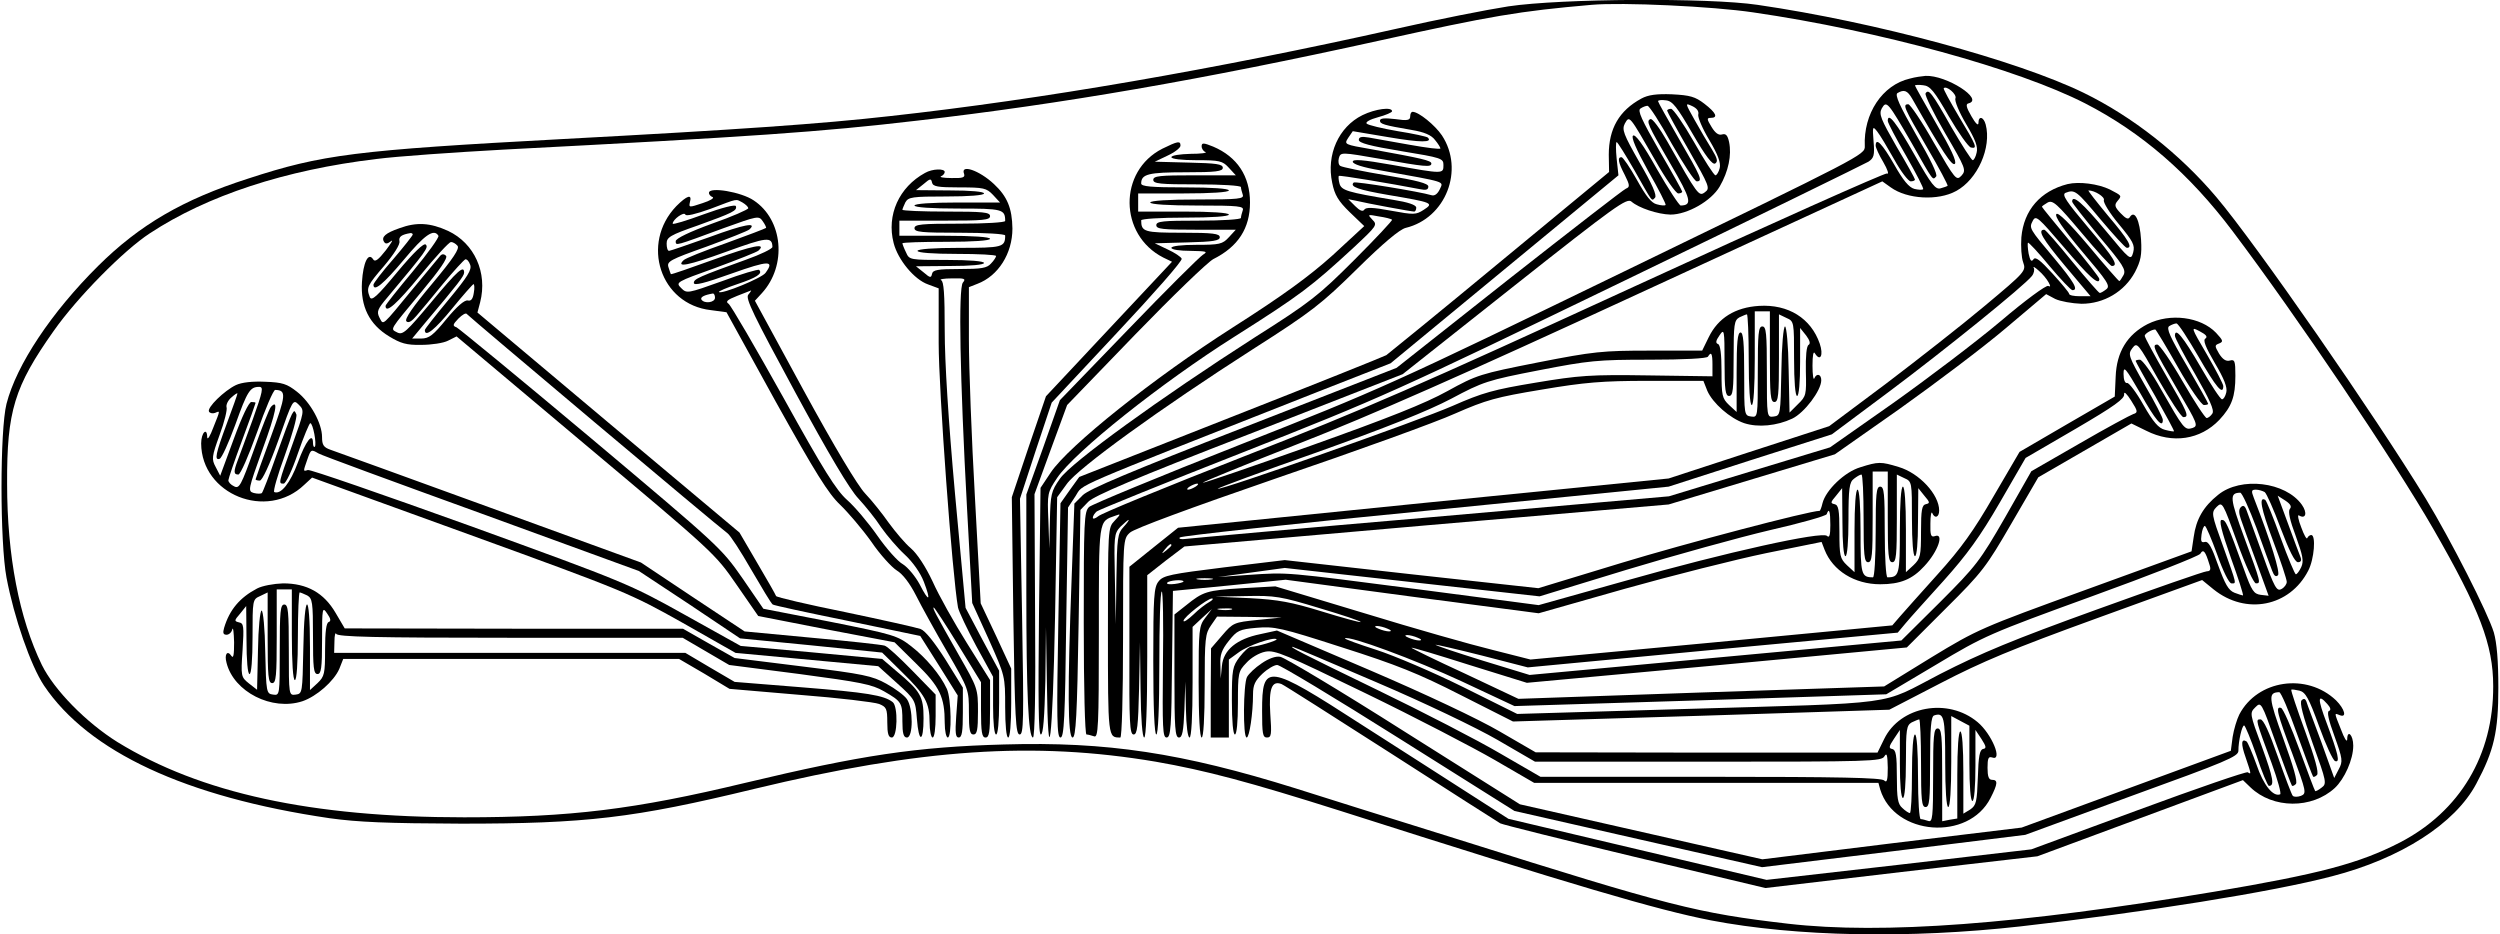
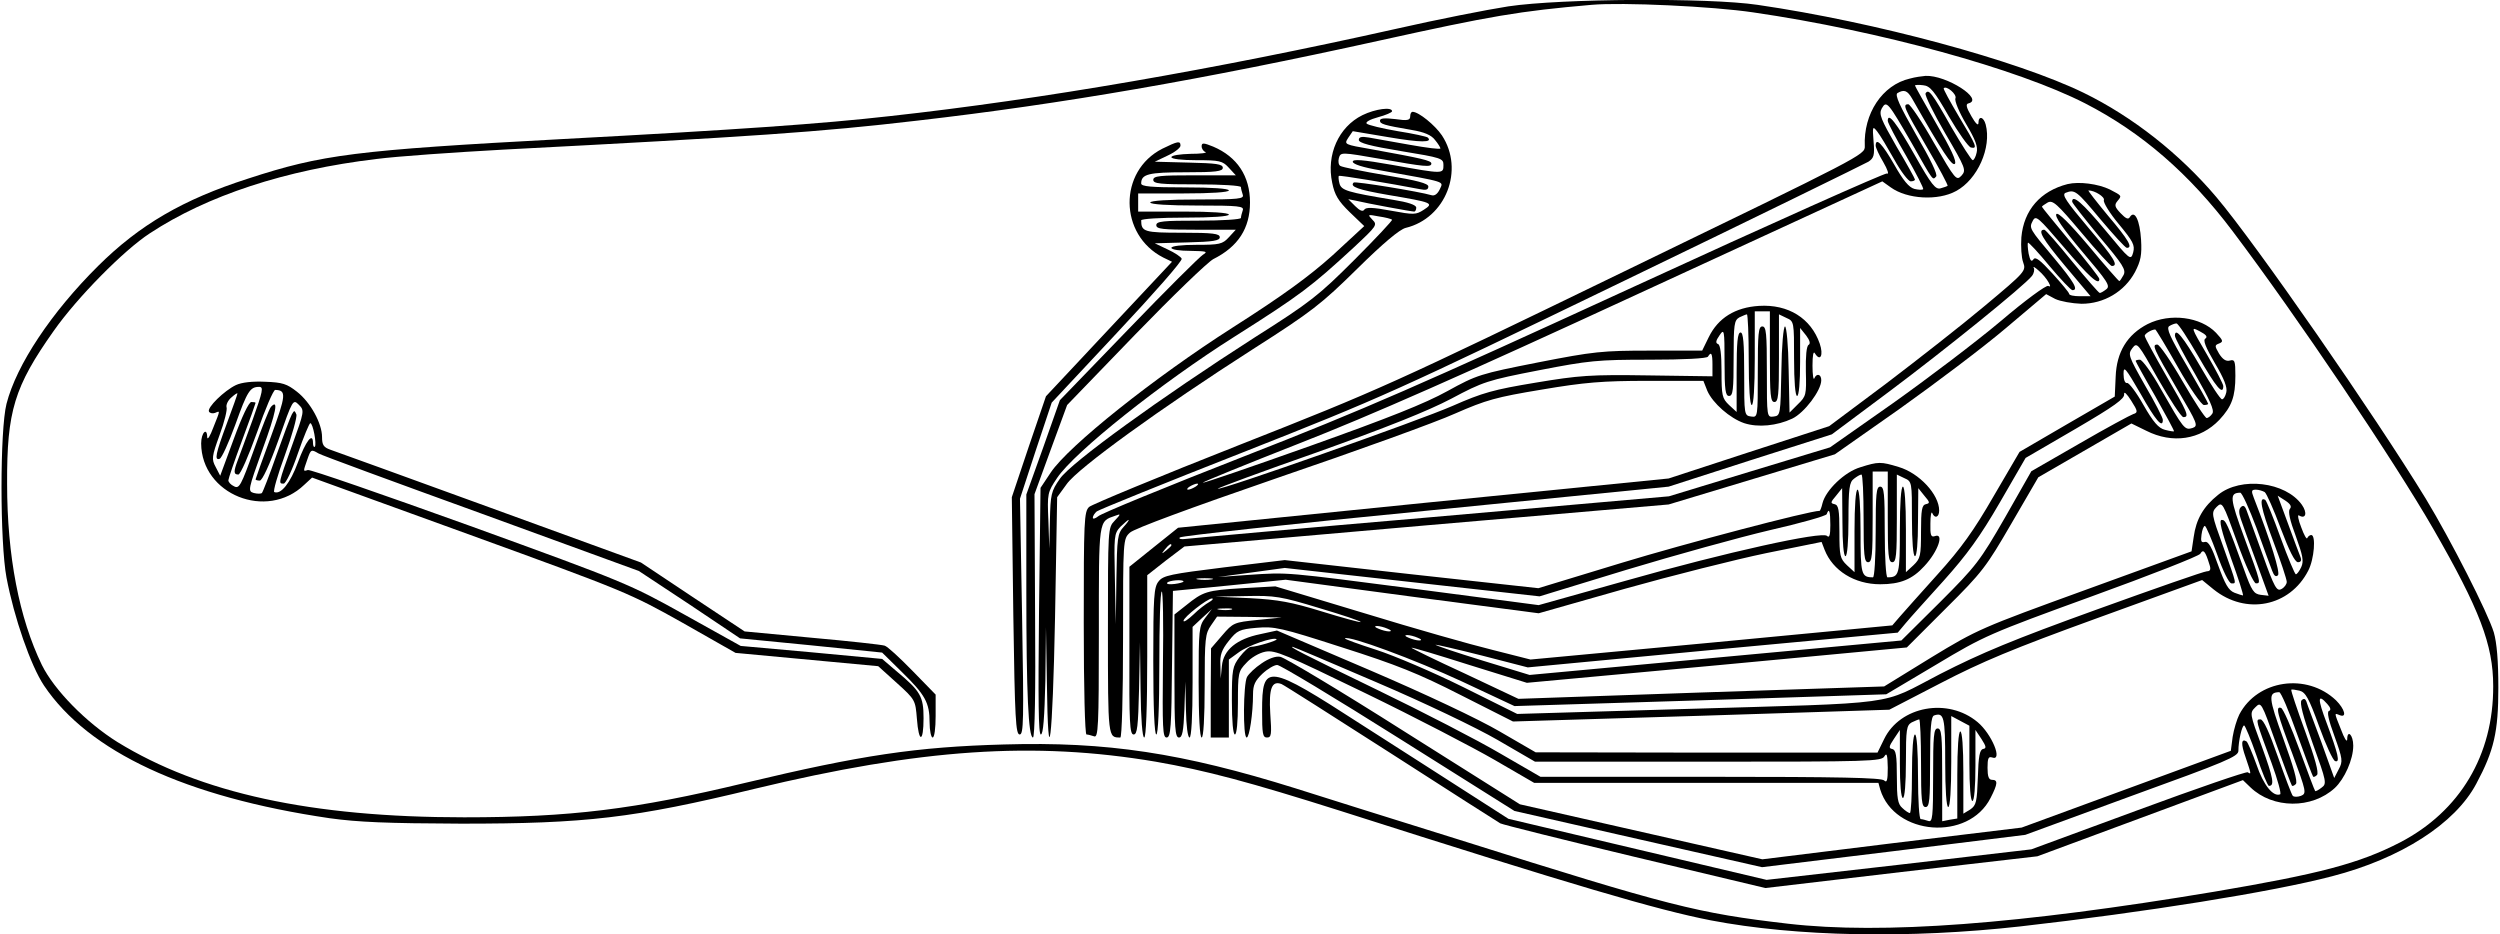
<svg xmlns="http://www.w3.org/2000/svg" version="1.0" width="218.521mm" height="81.638mm" viewBox="0 0 826 309" preserveAspectRatio="xMidYMid meet">
  <g transform="translate(0,309) scale(0.1,-0.1)" fill="#000000" stroke="none">
    <path d="M4985 3069 c-71 -11 -238 -44 -370 -74 -598 -134 -1176 -234 -1675 -289 -230 -26 -504 -45 -1084 -76 -687 -37 -796 -51 -1041 -131 -215 -69 -359 -153 -496 -289 -155 -154 -270 -327 -303 -456 -22 -87 -22 -458 0 -575 25 -132 80 -291 124 -357 147 -219 468 -369 945 -439 94 -13 188 -17 435 -18 413 0 570 18 970 115 552 133 925 158 1328 90 166 -29 309 -67 612 -163 777 -248 1046 -327 1225 -362 282 -54 656 -61 1023 -20 414 47 834 114 1032 166 228 59 407 174 477 306 59 110 73 172 73 318 0 89 -5 148 -15 183 -20 65 -141 303 -225 442 -168 275 -561 842 -693 998 -121 143 -277 266 -439 345 -220 107 -688 234 -1079 291 -162 24 -650 21 -824 -5z m810 -20 c419 -61 875 -187 1098 -301 187 -96 345 -233 488 -423 212 -281 532 -756 664 -985 153 -266 198 -383 198 -520 1 -228 -110 -414 -308 -517 -136 -70 -266 -104 -614 -163 -646 -108 -1098 -142 -1411 -106 -300 35 -388 57 -1085 277 -231 72 -476 149 -545 171 -375 117 -623 155 -964 145 -290 -8 -471 -35 -856 -127 -366 -88 -578 -114 -930 -114 -506 0 -872 80 -1147 249 -104 65 -209 172 -250 255 -75 155 -115 360 -115 600 -1 240 24 321 154 505 78 111 232 267 318 323 190 125 448 210 750 246 69 9 258 22 420 31 824 43 1046 58 1370 96 478 55 945 136 1525 264 376 83 464 98 705 119 101 9 401 -5 535 -25z" />
    <path d="M6313 2830 c-91 -21 -154 -116 -149 -224 1 -28 -10 -33 -794 -413 -773 -375 -808 -391 -1275 -575 -264 -104 -488 -197 -497 -205 -17 -15 -18 -46 -18 -385 0 -217 4 -368 9 -368 5 0 16 -3 25 -6 14 -6 16 29 16 343 0 380 -2 367 55 387 18 7 18 5 -3 -17 -22 -23 -22 -25 -22 -364 0 -357 0 -353 41 -353 5 0 9 136 9 328 0 328 0 329 23 350 14 13 198 81 491 182 258 88 521 183 585 212 103 45 135 54 286 79 142 24 200 29 352 29 l183 0 13 -33 c18 -41 75 -91 122 -107 46 -15 108 -9 159 15 40 19 96 93 96 127 0 21 -16 24 -23 6 -3 -7 -6 12 -6 42 0 35 3 50 8 41 18 -29 29 -6 16 32 -29 84 -104 131 -201 125 -79 -5 -135 -40 -166 -103 l-22 -45 -172 0 c-159 0 -187 -3 -371 -39 -192 -38 -202 -41 -300 -95 -74 -41 -195 -89 -453 -181 -194 -69 -354 -124 -356 -122 -2 2 141 60 319 130 233 91 544 228 1126 497 l803 370 28 -20 c54 -39 156 -45 216 -12 71 38 118 144 98 220 -7 26 -24 30 -24 5 0 -11 -10 -1 -23 22 -17 29 -20 41 -10 43 53 13 -73 94 -142 91 -11 -1 -35 -4 -52 -9z m129 -125 c32 -55 65 -101 73 -103 23 -5 19 5 -40 103 -29 49 -52 91 -50 93 9 10 44 -20 39 -33 -4 -8 12 -46 35 -85 31 -52 40 -76 35 -95 -3 -14 -9 -25 -13 -25 -4 0 -36 50 -71 110 -65 115 -75 127 -85 111 -3 -6 26 -65 65 -132 68 -116 70 -122 54 -140 -17 -18 -20 -14 -91 108 -40 71 -79 128 -85 128 -20 0 -15 -11 62 -143 40 -68 70 -125 68 -127 -1 -1 -12 -5 -23 -8 -17 -5 -30 11 -86 110 -60 106 -89 144 -89 113 0 -6 27 -58 61 -116 33 -58 59 -108 56 -110 -3 -3 -16 -2 -29 1 -18 5 -37 28 -67 81 -39 68 -61 91 -61 62 0 -6 11 -31 25 -54 15 -26 20 -42 12 -38 -7 2 -384 -166 -838 -375 -712 -327 -887 -404 -1289 -561 -256 -100 -473 -189 -482 -198 -10 -8 -18 -10 -18 -5 0 6 6 15 13 21 6 5 225 94 485 196 459 181 497 198 1260 567 433 209 796 387 808 394 18 12 21 21 17 67 -4 50 -3 52 12 33 9 -11 34 -53 56 -92 22 -40 47 -73 55 -73 8 0 14 3 14 6 0 3 -27 52 -61 109 -52 91 -59 107 -49 126 16 28 20 22 100 -116 73 -129 68 -121 80 -109 6 6 -19 58 -66 138 -55 96 -71 132 -62 138 22 13 33 9 49 -19 100 -176 132 -224 141 -215 7 7 -13 50 -61 132 -39 68 -71 125 -71 127 0 2 12 3 27 1 23 -2 37 -19 85 -103z m-592 -795 c0 -127 2 -150 15 -150 13 0 15 23 15 145 l0 145 25 -12 c25 -11 25 -13 25 -135 0 -75 4 -123 10 -123 6 0 10 44 10 113 l0 112 20 -25 c12 -16 15 -27 8 -31 -7 -4 -10 -38 -9 -88 2 -77 1 -82 -26 -108 l-28 -28 -3 143 c-1 80 -7 142 -12 142 -5 0 -11 -63 -12 -147 -3 -145 -3 -148 -25 -151 -23 -3 -23 -3 -23 147 0 128 -2 151 -15 151 -13 0 -15 -23 -15 -151 0 -150 0 -150 -22 -147 -23 3 -23 6 -23 141 0 103 -3 137 -12 137 -10 0 -13 -33 -13 -132 l0 -131 -25 23 c-23 22 -25 31 -25 111 0 59 -4 89 -12 91 -8 3 -7 11 5 28 16 24 17 20 17 -88 0 -93 3 -112 15 -112 13 0 15 21 15 125 0 113 2 125 19 135 11 5 22 10 25 10 3 0 6 -67 6 -150 0 -93 4 -150 10 -150 6 0 10 58 10 155 l0 155 25 0 25 0 0 -150z m-190 -27 l0 -38 -212 3 c-192 3 -229 0 -373 -24 -139 -23 -175 -33 -275 -77 -109 -48 -770 -281 -777 -274 -1 2 147 57 330 121 232 83 365 136 443 177 105 56 120 61 290 94 165 32 193 35 366 35 114 0 189 4 193 10 11 18 15 11 15 -27z m-1710 -403 c-8 -5 -19 -10 -25 -10 -5 0 -3 5 5 10 8 5 20 10 25 10 6 0 3 -5 -5 -10z m-238 -133 c-20 -22 -22 -35 -24 -173 l-2 -149 -3 149 c-3 142 -3 150 18 173 13 12 25 23 27 23 3 0 -4 -10 -16 -23z" />
-     <path d="M5425 2764 c-74 -40 -108 -100 -108 -186 l1 -57 -361 -298 c-198 -164 -368 -302 -376 -308 -9 -5 -241 -98 -516 -206 l-500 -197 -31 -43 -31 -44 -7 -387 c-6 -327 -5 -388 7 -388 12 0 15 65 19 380 l6 381 25 38 c28 42 -40 13 802 345 l240 94 377 311 377 311 -6 55 c-3 30 -3 55 0 55 3 0 29 -42 58 -92 63 -111 57 -104 69 -92 7 7 -10 46 -51 116 -54 95 -59 109 -49 129 16 28 14 29 101 -122 34 -60 68 -109 76 -109 7 0 13 3 13 6 0 3 -34 64 -76 136 -58 101 -73 133 -62 139 7 5 18 9 23 9 6 0 42 -56 80 -125 39 -68 76 -125 83 -125 21 0 14 15 -58 139 -38 66 -70 123 -70 126 0 4 12 5 26 3 22 -2 37 -22 88 -110 44 -76 66 -104 75 -99 10 7 7 17 -11 47 -14 22 -39 65 -57 97 -32 57 -32 57 -8 46 15 -7 23 -17 20 -28 -2 -9 14 -47 37 -85 29 -49 38 -75 34 -92 -3 -13 -10 -24 -14 -24 -5 0 -37 50 -71 110 -35 61 -69 110 -76 110 -7 0 -13 -3 -13 -6 0 -3 32 -62 72 -131 68 -119 71 -126 53 -139 -20 -15 -23 -11 -125 169 -24 42 -49 76 -55 73 -15 -6 -10 -18 66 -148 69 -118 73 -137 34 -138 -5 0 -41 55 -79 121 -46 82 -72 117 -79 110 -6 -6 10 -44 51 -118 34 -59 59 -109 57 -111 -2 -3 -15 -2 -29 2 -18 4 -36 27 -66 81 -23 41 -46 75 -51 75 -14 0 -11 -17 11 -59 17 -34 17 -40 4 -45 -8 -3 -182 -138 -387 -299 l-372 -294 -505 -197 c-376 -146 -512 -204 -533 -224 l-28 -28 -9 -245 c-14 -367 -13 -529 3 -529 11 0 15 72 20 377 l6 376 26 27 c20 20 155 78 533 224 l507 198 370 293 c335 265 372 291 387 278 24 -21 87 -42 129 -43 56 0 135 45 163 93 29 50 40 104 31 147 -5 23 -11 29 -24 25 -11 -3 -22 5 -34 25 -16 26 -16 30 -3 30 26 0 18 17 -21 47 -30 23 -47 28 -107 31 -51 2 -79 -2 -101 -14z" />
    <path d="M4502 2709 c-79 -39 -120 -131 -100 -224 8 -40 20 -60 58 -97 l48 -46 -104 -96 c-78 -70 -164 -133 -332 -240 -260 -166 -542 -391 -601 -479 l-34 -51 -5 -408 c-3 -296 -2 -408 6 -408 8 0 12 56 15 178 l2 177 3 -182 c4 -320 19 -197 27 214 l7 398 32 44 c38 53 310 250 616 446 196 125 226 149 345 266 85 84 140 130 160 135 133 32 195 192 120 306 -23 34 -77 78 -97 78 -5 0 -8 -7 -8 -15 0 -13 -9 -15 -50 -9 -34 4 -50 3 -50 -5 0 -11 11 -15 105 -31 42 -7 65 -17 77 -33 10 -12 18 -25 18 -28 0 -4 -46 2 -102 12 -57 10 -118 21 -135 24 -24 4 -33 2 -33 -8 0 -10 37 -20 140 -37 134 -22 140 -24 140 -46 0 -30 0 -30 -167 0 -102 18 -133 20 -133 11 0 -8 33 -19 93 -29 221 -40 207 -35 195 -62 -7 -15 -17 -23 -27 -20 -40 12 -254 47 -258 42 -14 -14 16 -24 114 -41 148 -25 152 -27 118 -49 -26 -17 -33 -17 -109 -3 -59 11 -83 12 -88 3 -5 -7 -15 -3 -30 12 l-23 23 25 -5 c37 -9 184 -36 193 -36 4 0 7 6 7 13 0 9 -27 18 -77 26 -151 25 -171 31 -177 54 -3 11 -4 23 -2 25 3 3 170 -25 269 -44 19 -4 27 -2 27 9 0 10 -37 20 -140 37 -77 13 -145 27 -151 31 -6 3 -8 15 -5 26 6 20 7 20 139 -3 146 -26 167 -28 167 -15 0 10 -32 17 -197 47 -92 16 -92 16 -78 38 l15 22 119 -20 c106 -18 147 -18 129 -1 -3 3 -48 13 -99 21 -52 9 -98 20 -103 25 -5 5 11 14 37 21 26 7 47 16 47 20 0 15 -55 8 -98 -13z m98 -346 c2 -2 -54 -62 -124 -132 -118 -118 -145 -140 -330 -257 -312 -200 -609 -415 -645 -468 -29 -41 -31 -52 -33 -138 l-2 -93 -3 92 c-4 91 -3 94 29 142 58 86 344 314 588 468 218 138 253 165 394 295 76 71 78 74 61 91 -17 18 -16 18 21 11 21 -3 41 -8 44 -11z" />
    <path d="M3840 2598 c-146 -74 -144 -285 3 -360 l29 -14 -209 -223 -208 -222 -57 -167 -56 -167 5 -392 c5 -343 8 -393 21 -393 13 0 14 45 8 390 l-7 390 52 159 53 159 217 232 c120 128 216 237 213 244 -2 6 -23 20 -47 31 l-42 20 108 3 c86 2 107 6 107 17 0 12 -22 15 -124 15 -126 0 -136 3 -136 41 0 5 64 9 145 9 90 0 145 4 145 10 0 6 -57 10 -150 10 l-150 0 0 30 0 30 150 0 c93 0 150 4 150 10 0 6 -55 10 -145 10 -112 0 -145 3 -145 13 0 31 24 37 147 37 101 0 123 3 123 15 0 12 -22 15 -112 17 l-113 3 42 20 c24 11 43 26 43 33 0 17 -9 15 -60 -10z" />
    <path d="M3970 2606 c0 -8 6 -17 13 -19 6 -3 -16 -6 -50 -6 -35 -1 -63 -5 -63 -11 0 -6 34 -10 83 -10 76 0 86 -2 107 -25 l23 -25 -136 0 c-115 0 -137 -2 -137 -15 0 -13 23 -15 145 -15 81 0 145 -4 145 -9 0 -5 3 -16 6 -25 5 -14 -12 -16 -150 -16 -97 0 -156 -4 -156 -10 0 -6 59 -10 156 -10 138 0 155 -2 150 -16 -3 -9 -6 -20 -6 -25 0 -5 -62 -9 -140 -9 -118 0 -140 -2 -140 -15 0 -13 21 -15 132 -15 l131 0 -23 -25 c-21 -23 -31 -25 -107 -25 -49 0 -83 -4 -83 -10 0 -6 28 -10 63 -10 53 -1 59 -2 41 -13 -11 -7 -122 -117 -246 -246 l-227 -235 -55 -156 -56 -156 0 -319 c0 -339 7 -485 22 -485 6 0 9 153 7 402 l-2 403 54 148 54 147 225 233 c123 127 240 240 259 250 82 41 121 102 121 187 0 87 -42 151 -122 185 -32 13 -38 13 -38 1z" />
-     <path d="M3055 2518 c-86 -47 -128 -139 -104 -232 14 -55 68 -121 114 -137 l35 -13 0 -181 c0 -155 45 -770 64 -875 3 -14 30 -71 60 -127 l56 -102 0 -96 c0 -57 4 -95 10 -95 6 0 10 42 10 105 l0 106 -56 104 -55 104 -35 378 c-22 244 -34 435 -34 540 0 120 -3 163 -12 166 -7 3 9 6 36 6 42 1 47 -1 36 -14 -15 -19 -10 -309 14 -750 l17 -310 55 -121 c54 -121 54 -121 54 -223 0 -61 4 -101 10 -101 6 0 10 45 10 114 l0 114 -50 108 -51 108 -19 350 c-11 193 -20 429 -20 524 l0 172 28 11 c69 26 116 100 116 183 -1 67 -17 106 -61 147 -49 46 -112 67 -99 34 4 -12 -4 -15 -42 -14 -26 0 -41 3 -34 6 6 2 12 9 12 14 0 12 -41 11 -65 -3z m114 -48 c80 0 89 -2 111 -25 l23 -25 -141 0 c-88 0 -142 -4 -142 -10 0 -6 55 -10 144 -10 147 0 156 -2 156 -41 0 -5 -66 -9 -150 -9 -127 0 -150 -2 -150 -15 0 -13 23 -15 150 -15 84 0 150 -4 150 -9 0 -39 -9 -41 -151 -41 -86 0 -139 -4 -139 -10 0 -6 50 -10 130 -10 72 0 130 -3 130 -7 0 -3 -7 -15 -17 -25 -13 -15 -32 -18 -104 -18 -73 0 -88 -3 -91 -16 -3 -14 -6 -14 -28 5 l-25 20 113 1 c68 0 112 4 112 10 0 6 -48 10 -123 10 -123 0 -124 0 -135 25 -7 14 -12 28 -12 30 0 3 65 5 145 5 90 0 145 4 145 10 0 6 -57 10 -150 10 l-150 0 0 25 0 25 150 0 c127 0 150 2 150 15 0 13 -23 15 -145 15 -80 0 -145 3 -145 6 0 3 5 14 10 25 10 17 22 19 135 19 77 0 125 4 125 10 0 6 -44 10 -112 10 l-113 1 25 20 c22 19 25 19 28 5 3 -13 18 -16 91 -16z" />
    <path d="M6835 2481 c-90 -23 -145 -86 -153 -176 -2 -30 0 -67 6 -83 10 -28 8 -31 -126 -143 -75 -63 -222 -178 -326 -257 l-190 -142 -265 -86 -266 -87 -811 -81 -812 -82 -80 -64 -81 -65 0 -277 c-1 -239 1 -278 14 -278 12 0 15 26 18 152 l3 153 2 -157 c1 -97 6 -158 12 -158 6 0 10 96 10 268 l0 269 61 48 62 47 801 70 801 69 275 83 275 83 215 151 c118 84 276 203 349 265 l135 114 30 -16 c17 -8 56 -15 87 -16 74 0 142 40 177 105 19 37 23 56 20 107 -4 64 -21 100 -37 75 -5 -9 -13 -6 -31 13 -19 20 -21 27 -10 40 15 18 15 17 -25 38 -39 19 -102 27 -140 18z m109 -117 c43 -51 82 -94 87 -94 21 0 5 27 -62 106 -38 46 -68 84 -65 84 21 0 55 -22 51 -32 -3 -7 19 -43 49 -79 48 -58 54 -70 48 -94 -8 -28 -10 -26 -92 73 -74 89 -110 121 -110 95 0 -5 41 -56 90 -116 79 -93 89 -110 80 -127 -6 -11 -12 -20 -14 -20 -2 0 -48 52 -101 116 -65 77 -101 112 -107 106 -7 -7 21 -48 85 -124 85 -100 94 -114 80 -125 -9 -7 -19 -13 -22 -12 -3 0 -44 47 -91 104 -47 58 -88 105 -92 105 -24 0 -7 -29 68 -119 l85 -101 -36 0 c-19 0 -35 3 -35 8 0 4 -25 34 -55 67 -41 45 -57 57 -63 47 -7 -10 -11 -4 -16 19 -3 18 -4 34 -2 36 2 2 34 -32 71 -77 37 -44 71 -80 76 -80 21 0 5 27 -59 104 -85 101 -85 101 -72 126 10 19 18 11 102 -87 83 -98 118 -130 118 -106 0 5 -43 60 -95 122 -52 63 -95 115 -95 117 0 2 9 8 19 14 17 9 31 -4 112 -100 51 -61 96 -110 100 -110 24 0 8 26 -76 125 -75 89 -90 111 -77 117 31 12 36 8 116 -88z m-172 -208 c7 -13 7 -16 -1 -12 -6 4 -77 -48 -158 -117 -82 -69 -242 -190 -356 -271 l-208 -146 -267 -81 -266 -81 -786 -69 c-432 -37 -798 -70 -813 -72 -15 -2 -24 0 -19 5 5 5 370 45 813 88 l804 80 270 87 270 86 193 144 c183 137 443 347 469 380 7 9 9 21 6 27 -4 6 4 2 16 -9 13 -11 27 -28 33 -39z m-2902 -870 c0 -2 -8 -10 -17 -17 -16 -13 -17 -12 -4 4 13 16 21 21 21 13z" />
-     <path d="M2340 2452 c0 -6 6 -12 12 -14 7 -3 -8 -12 -33 -20 -45 -15 -46 -15 -42 3 8 28 -9 23 -45 -13 -119 -124 -53 -325 114 -344 l52 -7 163 -296 c132 -237 174 -304 213 -341 26 -25 73 -80 103 -122 29 -43 68 -85 84 -95 20 -12 43 -42 64 -83 18 -36 65 -121 104 -188 71 -123 71 -124 71 -198 0 -59 3 -74 15 -74 12 0 15 15 15 76 0 76 -1 78 -64 188 -77 136 -88 156 -82 156 2 0 39 -56 80 -123 l76 -124 0 -91 c0 -75 3 -92 15 -92 12 0 15 17 15 95 l0 95 -77 123 c-42 67 -93 158 -113 203 -23 49 -51 92 -72 110 -19 16 -51 54 -73 84 -21 30 -56 74 -78 97 -25 26 -102 155 -203 340 l-162 298 23 25 c84 92 70 243 -27 307 -41 28 -148 46 -148 25z m111 -32 c10 -6 19 -14 19 -19 0 -4 -54 -28 -120 -51 -74 -27 -120 -49 -120 -58 0 -16 -2 -16 158 43 114 41 117 42 130 23 8 -11 12 -21 11 -22 -2 -2 -62 -25 -134 -51 -71 -25 -134 -50 -139 -56 -27 -26 17 -17 141 28 135 49 152 51 153 16 0 -6 -39 -25 -87 -42 -158 -57 -173 -64 -173 -77 0 -10 36 -1 125 31 124 44 143 44 112 2 -12 -17 -146 -72 -154 -63 -2 2 25 14 61 26 63 21 85 35 72 47 -3 3 -58 -13 -122 -37 -115 -41 -117 -42 -136 -23 -19 19 -17 20 114 67 73 27 137 52 142 57 28 26 -19 17 -146 -29 -78 -28 -143 -51 -144 -49 -1 1 -4 11 -8 23 -6 19 5 25 126 68 73 27 137 52 142 57 27 25 -17 17 -131 -25 -71 -25 -131 -46 -135 -46 -5 0 -8 11 -8 24 0 21 11 28 103 60 116 42 131 49 126 64 -2 6 -46 -5 -106 -27 -57 -21 -103 -35 -103 -31 0 14 38 41 42 30 2 -6 33 1 83 19 95 36 82 33 106 21z m19 -305 c-10 -12 18 -69 155 -322 111 -205 181 -323 210 -353 23 -25 57 -67 75 -95 19 -27 54 -68 78 -90 27 -25 52 -61 63 -90 25 -65 17 -69 -14 -8 -14 26 -39 56 -55 66 -17 9 -55 52 -85 95 -30 43 -75 96 -100 118 -36 32 -78 99 -211 339 -92 165 -173 304 -181 310 -11 7 -5 13 28 26 23 9 44 17 46 18 2 1 -2 -6 -9 -14z m-110 -10 c0 -16 -35 -21 -45 -6 -4 8 9 15 38 20 4 0 7 -6 7 -14z" />
-     <path d="M1316 2335 c-46 -16 -61 -29 -51 -45 5 -8 11 -7 23 2 9 7 1 -6 -17 -30 -25 -32 -36 -40 -42 -30 -16 25 -33 -10 -37 -75 -5 -81 24 -140 90 -180 38 -23 57 -29 106 -28 34 0 74 6 89 14 l28 14 427 -359 c423 -355 428 -359 499 -462 l72 -104 225 -44 226 -43 72 -71 c78 -76 94 -110 94 -196 0 -27 5 -48 10 -48 14 0 12 129 -3 161 -21 46 -69 103 -118 141 -45 35 -58 39 -268 81 l-221 43 -70 102 c-69 99 -78 107 -500 462 -236 198 -437 363 -445 367 -14 5 -13 9 6 29 13 13 25 20 28 15 6 -8 830 -702 862 -725 9 -6 44 -60 79 -121 35 -60 66 -112 71 -115 4 -3 115 -27 248 -54 l240 -50 62 -98 62 -99 -5 -69 c-4 -55 -2 -70 8 -70 11 0 14 19 14 83 l0 82 -57 92 c-37 58 -67 96 -83 102 -14 5 -126 30 -250 56 -124 25 -226 49 -228 53 -1 4 -29 53 -62 109 l-59 101 -434 364 -433 364 9 34 c25 98 -19 195 -106 236 -59 27 -104 30 -161 9z m44 -21 c0 -3 -29 -40 -65 -82 -36 -41 -65 -79 -65 -84 0 -25 33 2 100 82 69 83 100 105 115 80 3 -5 -35 -58 -84 -117 -50 -60 -91 -111 -91 -115 0 -27 37 6 115 101 50 61 95 110 101 110 6 1 16 -5 22 -12 8 -9 -13 -41 -84 -126 -63 -75 -92 -117 -85 -124 7 -7 18 0 34 19 14 16 53 63 88 106 35 42 68 78 73 80 5 1 12 -6 16 -18 6 -16 -8 -39 -71 -115 -43 -52 -79 -97 -79 -101 0 -26 34 2 91 72 35 43 67 79 70 80 3 0 4 -13 1 -29 -3 -20 -9 -28 -20 -25 -11 2 -36 -20 -70 -61 -44 -54 -58 -65 -84 -65 l-30 0 44 53 c108 128 128 154 128 165 0 26 -21 8 -109 -98 -82 -98 -94 -109 -112 -100 -24 13 -29 3 81 136 60 72 87 111 80 118 -6 6 -13 6 -18 1 -5 -6 -44 -53 -87 -105 -111 -135 -101 -126 -115 -101 -10 20 -7 28 27 68 128 153 136 164 126 174 -6 6 -39 -25 -94 -91 -67 -81 -85 -97 -91 -83 -12 31 -9 38 47 103 33 39 54 72 51 82 -3 15 7 22 37 27 4 0 7 -2 7 -5z" />
    <path d="M7100 2018 c-68 -35 -103 -93 -106 -174 l-3 -66 -157 -91 -158 -92 -86 -147 c-65 -113 -108 -173 -185 -258 -55 -61 -111 -124 -125 -140 l-25 -29 -598 -57 -599 -56 -126 32 c-70 17 -260 71 -423 121 l-295 89 -110 -6 c-117 -7 -129 -11 -186 -57 l-38 -30 0 -204 c0 -171 2 -203 15 -203 11 0 15 20 18 93 l3 92 2 -92 c1 -54 6 -93 12 -93 6 0 10 68 10 183 l0 183 32 30 32 29 -22 -29 c-21 -27 -22 -39 -22 -212 0 -116 4 -184 10 -184 6 0 10 64 10 171 0 157 2 173 21 200 l20 29 107 -1 107 -2 -80 -8 c-78 -8 -81 -9 -117 -51 l-37 -43 -1 -147 0 -148 30 0 30 0 0 129 0 129 33 24 c29 22 116 52 125 43 4 -4 -66 -25 -85 -25 -7 0 -23 -15 -37 -33 -24 -32 -26 -41 -26 -145 0 -68 4 -112 10 -112 6 0 10 41 10 104 0 100 1 105 28 133 15 17 42 33 63 37 32 6 66 -9 332 -138 163 -79 355 -179 426 -220 l131 -76 569 0 570 0 6 -22 c47 -153 292 -172 365 -28 24 47 25 60 5 60 -11 0 -15 11 -15 40 0 31 3 38 15 34 37 -14 -1 78 -48 117 -98 82 -256 53 -309 -56 l-22 -45 -565 0 -566 1 -119 69 c-70 41 -246 124 -428 202 l-309 132 -55 -12 c-78 -16 -122 -52 -127 -105 l-4 -42 -1 44 c-2 34 4 51 28 81 27 34 35 38 92 43 58 5 79 1 283 -65 179 -57 252 -86 393 -158 l172 -87 623 19 622 20 170 88 c137 71 237 113 518 215 l347 126 38 -31 c107 -86 252 -57 313 62 20 38 26 118 10 118 -5 0 -11 -5 -13 -10 -2 -6 -11 10 -20 35 -10 25 -13 43 -8 40 23 -14 29 8 10 35 -54 76 -202 94 -277 33 -49 -39 -73 -81 -81 -140 l-7 -47 -352 -128 c-344 -125 -356 -130 -509 -223 l-156 -96 -605 -20 -605 -21 -178 84 c-98 45 -177 84 -176 85 2 2 88 -24 192 -57 l190 -59 629 58 628 59 129 129 c121 120 134 138 217 281 l89 153 154 89 154 89 49 -24 c87 -44 179 -30 242 36 41 44 53 77 53 146 0 49 -2 55 -19 50 -12 -3 -23 4 -35 23 -15 26 -15 28 1 34 14 6 12 10 -11 35 -51 53 -152 66 -226 29z m168 -108 c58 -101 82 -130 82 -97 0 6 -25 54 -54 104 -54 92 -54 93 -24 77 21 -11 27 -18 19 -24 -9 -5 0 -28 31 -81 31 -52 42 -81 38 -97 -3 -13 -9 -23 -14 -23 -5 -1 -37 48 -71 107 -58 100 -85 133 -85 103 0 -7 30 -64 67 -127 48 -84 64 -119 57 -130 -5 -8 -14 -15 -19 -15 -5 0 -41 55 -80 122 -38 66 -76 121 -83 121 -19 0 -14 -11 67 -150 66 -112 69 -119 49 -126 -26 -8 -29 -3 -104 128 -30 54 -62 98 -70 98 -8 0 -14 -2 -14 -4 0 -2 29 -55 65 -117 35 -62 63 -114 62 -116 -2 -1 -15 1 -30 5 -21 5 -39 26 -71 82 -23 41 -48 74 -54 73 -7 -2 -12 10 -12 30 0 28 6 21 56 -65 50 -89 74 -117 74 -87 0 7 -26 58 -59 114 -55 97 -57 103 -42 123 16 21 18 18 86 -103 39 -68 76 -125 83 -125 21 0 14 15 -58 139 -38 66 -70 125 -70 130 0 7 23 21 35 21 2 0 36 -56 75 -125 39 -69 78 -125 86 -125 8 0 14 2 14 4 0 3 -32 60 -71 127 -56 95 -68 123 -58 130 8 5 19 9 24 9 6 0 38 -50 73 -110z m-216 -190 c-9 -3 -89 -46 -177 -97 l-160 -92 -87 -153 c-83 -144 -95 -160 -215 -280 l-128 -127 -615 -57 -615 -57 -157 48 c-87 27 -156 50 -154 52 1 1 71 -15 154 -36 l151 -39 612 58 612 57 26 31 c14 17 71 80 126 141 77 86 120 145 186 259 l85 147 165 96 c130 76 163 100 161 115 -1 11 9 1 23 -21 23 -36 23 -40 7 -45z m435 -258 c6 -4 30 -58 53 -120 28 -74 47 -112 57 -112 10 0 13 6 8 18 -4 9 -22 59 -41 110 l-34 92 25 -16 c18 -12 22 -20 15 -28 -6 -8 0 -37 20 -90 23 -64 27 -82 18 -102 -6 -13 -14 -24 -18 -24 -3 0 -26 54 -50 120 -24 67 -47 123 -51 126 -22 13 -15 -27 26 -136 25 -66 45 -127 45 -135 0 -8 -8 -19 -18 -24 -15 -8 -23 5 -61 112 -24 67 -48 133 -53 146 -6 18 -12 21 -20 13 -7 -7 -7 -19 0 -39 5 -15 28 -79 51 -141 l41 -113 -26 3 c-23 3 -30 13 -55 83 -56 155 -61 165 -74 165 -10 0 -2 -34 30 -125 25 -69 43 -125 40 -125 -2 0 -15 4 -28 9 -20 8 -31 28 -54 91 -21 60 -32 80 -44 77 -12 -3 -14 2 -11 24 2 16 7 29 11 29 4 0 22 -43 41 -95 19 -54 39 -95 47 -95 17 0 19 -8 -27 121 -40 110 -40 113 -22 132 19 18 20 16 68 -117 27 -76 55 -136 62 -136 17 0 17 1 -38 150 -49 133 -50 149 -14 150 6 0 30 -53 54 -117 23 -65 47 -129 52 -142 6 -16 12 -21 19 -14 8 8 -23 110 -80 256 -9 23 -8 27 7 27 9 0 22 -4 29 -8z m-183 -239 c6 -17 3 -23 -8 -23 -9 0 -172 -57 -363 -126 -277 -100 -383 -144 -520 -214 -205 -106 -116 -94 -858 -116 l-541 -16 -179 89 c-99 49 -228 104 -287 123 -59 19 -106 36 -104 38 12 11 233 -71 386 -142 l175 -82 615 19 615 20 165 98 c160 96 177 103 515 226 193 70 354 133 359 141 10 17 17 8 30 -35z m-2944 -145 c77 -23 138 -43 136 -46 -2 -2 -60 14 -128 35 -101 31 -144 39 -238 44 l-115 5 103 2 c94 2 114 -1 242 -40z m-365 20 c-11 -6 -35 -24 -52 -41 -18 -17 -33 -27 -33 -21 0 12 79 74 94 74 6 0 2 -6 -9 -12z m73 -25 c-10 -2 -28 -2 -40 0 -13 2 -5 4 17 4 22 1 32 -1 23 -4z m517 -63 c13 -5 14 -9 5 -9 -8 0 -24 4 -35 9 -13 5 -14 9 -5 9 8 0 24 -4 35 -9z m100 -30 c13 -5 14 -9 5 -9 -8 0 -24 4 -35 9 -13 5 -14 9 -5 9 8 0 24 -4 35 -9z m-135 -148 c157 -67 328 -149 399 -190 l124 -72 573 0 c535 0 574 1 583 18 8 13 10 4 11 -38 0 -42 -3 -51 -12 -42 -9 9 -150 12 -574 12 l-563 0 -133 77 c-73 43 -257 138 -408 211 -258 125 -290 142 -279 142 3 0 128 -53 279 -118z m1880 -263 c0 -93 4 -149 10 -149 6 0 10 57 10 150 l0 151 30 -16 30 -16 0 -124 c0 -77 4 -125 10 -125 6 0 10 46 10 118 l0 117 20 -30 c16 -25 17 -31 5 -33 -11 -3 -15 -24 -17 -94 -3 -81 -5 -92 -25 -106 l-23 -14 0 136 c0 84 -4 136 -10 136 -6 0 -10 -55 -10 -144 l0 -144 -25 -4 -25 -5 0 153 c0 130 -2 154 -15 154 -13 0 -15 -24 -15 -156 0 -138 -2 -155 -16 -150 -9 3 -20 6 -25 6 -5 0 -9 62 -9 140 0 87 -4 140 -10 140 -6 0 -10 -50 -10 -130 0 -72 -3 -130 -7 -130 -3 0 -15 7 -25 17 -15 13 -18 32 -18 104 0 70 -3 88 -15 91 -12 2 -12 8 5 33 l20 30 0 -112 c0 -69 4 -113 10 -113 6 0 10 47 10 120 0 108 2 120 19 130 11 5 22 10 25 10 3 0 6 -65 6 -145 0 -122 2 -145 15 -145 13 0 15 23 15 149 0 111 3 150 13 154 33 11 37 -4 37 -154z" />
    <path d="M775 1816 c-38 -18 -97 -75 -89 -88 3 -5 12 -7 20 -4 17 7 18 11 -6 -49 -10 -27 -19 -42 -20 -32 0 35 -20 16 -20 -20 1 -169 217 -256 341 -137 l26 24 524 -190 c512 -186 528 -193 701 -290 l176 -100 236 -22 236 -22 62 -56 c61 -55 61 -57 66 -118 6 -81 22 -80 22 2 0 72 -10 89 -89 155 l-48 41 -234 22 -234 21 -185 103 c-181 101 -197 108 -710 294 -289 104 -531 188 -537 185 -16 -5 -16 -6 -2 34 12 35 13 35 37 21 9 -6 252 -95 539 -199 l521 -190 168 -111 167 -112 235 -23 235 -24 64 -63 c79 -77 93 -103 93 -168 0 -27 5 -50 10 -50 6 0 10 30 10 71 l0 71 -77 79 c-42 43 -83 81 -92 83 -9 3 -117 15 -240 26 l-223 21 -172 114 -171 114 -500 182 c-275 100 -512 186 -527 191 -23 8 -28 16 -28 42 0 45 -38 115 -83 150 -33 26 -48 31 -105 33 -42 2 -78 -2 -97 -11z m56 -113 c-22 -60 -44 -121 -50 -136 -14 -37 -14 -47 2 -47 7 0 34 62 62 140 27 77 54 140 60 140 38 -1 36 -17 -14 -154 -28 -76 -51 -140 -51 -142 0 -2 6 -4 14 -4 8 0 32 51 62 135 47 134 48 135 67 116 19 -19 19 -21 -22 -134 -46 -128 -46 -127 -28 -127 7 0 28 44 47 100 19 55 38 100 41 100 9 0 22 -70 15 -78 -3 -3 -6 3 -6 12 0 38 -24 7 -50 -64 -25 -68 -56 -107 -78 -98 -5 1 11 57 35 122 24 66 41 127 38 135 -6 14 -7 14 -15 0 -5 -9 -28 -70 -51 -135 -23 -66 -45 -122 -48 -125 -3 -3 -15 -3 -27 0 -20 6 -19 10 29 144 45 123 54 169 28 141 -5 -5 -30 -68 -56 -141 -43 -120 -49 -131 -66 -122 -11 5 -19 14 -19 20 0 5 20 64 45 131 25 67 45 123 45 125 0 2 -6 3 -14 3 -8 0 -31 -48 -58 -122 l-45 -122 -15 29 c-14 26 -13 34 13 106 16 43 26 84 23 92 -2 7 4 22 16 32 11 10 20 16 20 13 0 -3 -16 -48 -35 -99 -37 -100 -42 -123 -24 -117 7 2 30 53 52 113 40 112 49 125 79 125 15 0 12 -14 -21 -107z" />
    <path d="M6149 1544 c-51 -15 -114 -75 -125 -119 -3 -14 -8 -25 -9 -25 -35 0 -448 -109 -655 -172 l-276 -84 -419 46 -420 47 -200 -24 c-178 -22 -202 -27 -217 -46 -16 -19 -18 -50 -18 -264 0 -156 4 -243 10 -243 6 0 10 85 10 234 0 129 3 237 8 239 4 3 6 -105 4 -239 -2 -213 -1 -244 12 -244 14 0 16 34 18 243 l3 242 186 18 187 19 418 -56 419 -55 285 81 c157 44 367 97 468 118 l183 37 10 -26 c27 -69 99 -114 184 -114 66 0 106 16 146 60 46 49 67 112 34 99 -12 -4 -15 4 -14 42 0 26 3 41 6 35 8 -20 23 -15 23 8 0 53 -66 124 -134 144 -59 18 -67 18 -127 -1z m91 -164 c0 -127 2 -150 15 -150 13 0 15 23 15 145 l0 145 25 -12 c25 -11 25 -13 25 -135 0 -75 4 -123 10 -123 6 0 10 44 10 113 l1 112 20 -25 c19 -22 19 -25 5 -28 -13 -3 -16 -18 -16 -91 0 -80 -2 -89 -25 -111 l-25 -23 0 141 c0 88 -4 142 -10 142 -6 0 -10 -55 -10 -144 0 -147 -2 -156 -41 -156 -5 0 -9 66 -9 150 0 127 -2 150 -15 150 -13 0 -15 -23 -15 -150 0 -84 -4 -150 -9 -150 -39 0 -41 9 -41 151 0 86 -4 139 -10 139 -6 0 -10 -52 -10 -137 l0 -136 -25 23 c-23 22 -25 31 -25 111 0 73 -3 88 -16 91 -14 3 -14 6 5 28 l20 25 1 -112 c0 -69 4 -113 10 -113 6 0 10 47 10 121 0 104 3 124 18 135 9 7 20 14 25 14 4 0 7 -65 7 -145 0 -122 2 -145 15 -145 13 0 15 23 15 150 l0 150 25 0 25 0 0 -150z m-190 -27 c0 -33 -3 -44 -11 -36 -16 16 -334 -54 -665 -148 l-289 -81 -396 52 c-449 58 -430 57 -564 48 l-100 -7 110 15 110 15 421 -47 422 -47 288 88 c159 48 372 107 474 131 101 23 186 47 188 53 8 23 12 9 12 -36z m-2047 -180 c-13 -2 -33 -2 -45 0 -13 2 -3 4 22 4 25 0 35 -2 23 -4z m-93 -7 c0 -2 -13 -6 -29 -8 -17 -2 -28 -1 -25 4 5 8 54 12 54 4z" />
-     <path d="M845 1143 c-57 -30 -91 -70 -109 -130 -5 -17 -3 -23 8 -23 8 0 17 8 19 18 3 9 5 -10 6 -43 0 -41 -2 -55 -9 -45 -13 20 -24 6 -16 -23 24 -96 150 -160 251 -127 47 16 104 66 122 107 l13 33 556 0 555 0 84 -49 83 -50 234 -20 c128 -10 245 -24 261 -30 24 -10 27 -15 27 -61 0 -38 4 -50 15 -50 19 0 21 103 3 117 -29 23 -87 32 -299 49 l-224 18 -82 48 -81 48 -581 0 -581 0 1 38 c0 20 3 31 6 25 4 -10 128 -13 575 -13 l571 0 77 -45 77 -45 233 -30 c202 -27 239 -34 279 -57 59 -34 61 -38 61 -100 0 -40 4 -53 15 -53 21 0 21 97 0 127 -8 12 -39 35 -68 51 -47 26 -75 32 -277 57 l-225 28 -85 48 -86 49 -560 0 -559 1 -30 51 c-39 67 -95 98 -174 98 -31 -1 -69 -8 -86 -17z m115 -153 c0 -93 4 -150 10 -150 6 0 10 55 10 145 0 80 3 145 6 145 3 0 14 -5 25 -10 17 -10 19 -22 19 -135 0 -104 2 -125 15 -125 12 0 15 19 15 112 0 108 1 112 17 88 12 -17 13 -25 5 -28 -8 -2 -12 -32 -12 -91 0 -80 -2 -89 -25 -111 l-25 -23 0 141 c0 193 -19 188 -22 -5 -3 -145 -3 -148 -25 -151 -23 -3 -23 -3 -23 147 0 128 -2 151 -15 151 -13 0 -15 -23 -15 -151 0 -150 0 -150 -22 -147 -22 3 -23 6 -26 141 -1 77 -7 137 -12 137 -5 0 -11 -58 -12 -131 l-3 -131 -27 21 c-26 21 -27 23 -21 110 5 80 4 89 -12 92 -16 4 -16 6 4 29 l20 25 1 -112 c0 -69 4 -113 10 -113 6 0 10 48 10 123 0 122 0 124 25 135 l25 12 0 -150 c0 -127 2 -150 15 -150 13 0 15 24 15 155 l0 155 25 0 25 0 0 -150z" />
    <path d="M4168 895 c-21 -14 -42 -34 -48 -45 -12 -23 -14 -200 -1 -200 9 0 21 80 21 143 0 31 7 45 31 68 17 16 39 29 49 29 10 0 191 -109 402 -242 l383 -241 409 -93 410 -93 435 53 436 54 352 129 c312 113 353 130 353 149 0 33 12 84 19 84 3 0 22 -45 41 -100 18 -55 37 -100 41 -100 19 0 15 24 -23 129 -41 111 -41 112 -22 131 19 19 20 18 68 -118 27 -75 51 -139 53 -141 2 -3 8 0 13 5 7 7 -8 58 -41 149 -50 138 -51 154 -14 155 6 0 32 -62 59 -138 27 -75 51 -139 53 -141 2 -3 8 0 13 5 7 7 -7 57 -39 144 -27 74 -48 136 -46 138 1 2 14 0 27 -3 20 -5 31 -24 65 -118 22 -61 46 -113 53 -115 17 -6 11 21 -28 126 -31 82 -30 99 2 63 11 -12 13 -20 6 -23 -8 -2 -2 -30 18 -84 27 -75 28 -83 14 -109 l-15 -29 -43 120 c-24 65 -47 125 -49 133 -4 10 -9 11 -16 4 -7 -7 4 -51 37 -143 46 -127 47 -133 29 -146 -10 -8 -20 -13 -21 -11 -2 2 -25 63 -52 137 -27 74 -54 136 -61 138 -19 6 -13 -18 38 -153 46 -125 47 -130 28 -138 -11 -4 -23 -4 -27 0 -4 4 -26 63 -50 131 -28 80 -47 122 -57 122 -17 0 -16 -1 37 -145 20 -55 33 -102 28 -103 -23 -9 -55 30 -78 98 -14 39 -29 74 -33 77 -18 11 -19 -8 -3 -53 19 -56 19 -57 7 -49 -5 3 -168 -53 -363 -125 l-353 -130 -438 -51 -438 -50 -427 101 -427 101 -120 77 c-66 42 -230 148 -365 234 -314 203 -330 205 -330 46 0 -75 2 -88 16 -88 15 0 16 10 11 80 -5 82 5 109 37 97 8 -3 171 -107 363 -230 191 -123 354 -227 361 -231 7 -4 207 -54 445 -111 l432 -103 450 53 450 52 340 126 340 126 25 -24 c74 -71 203 -72 279 -2 32 30 61 94 61 140 0 36 -20 55 -20 20 -1 -10 -10 5 -20 32 -24 60 -23 56 -5 49 25 -10 17 20 -12 49 -97 92 -260 68 -320 -47 -8 -16 -18 -49 -22 -74 l-6 -46 -346 -127 -346 -127 -429 -52 -429 -53 -401 91 -401 91 -384 242 c-211 134 -395 244 -409 246 -15 3 -39 -6 -62 -22z" />
  </g>
</svg>